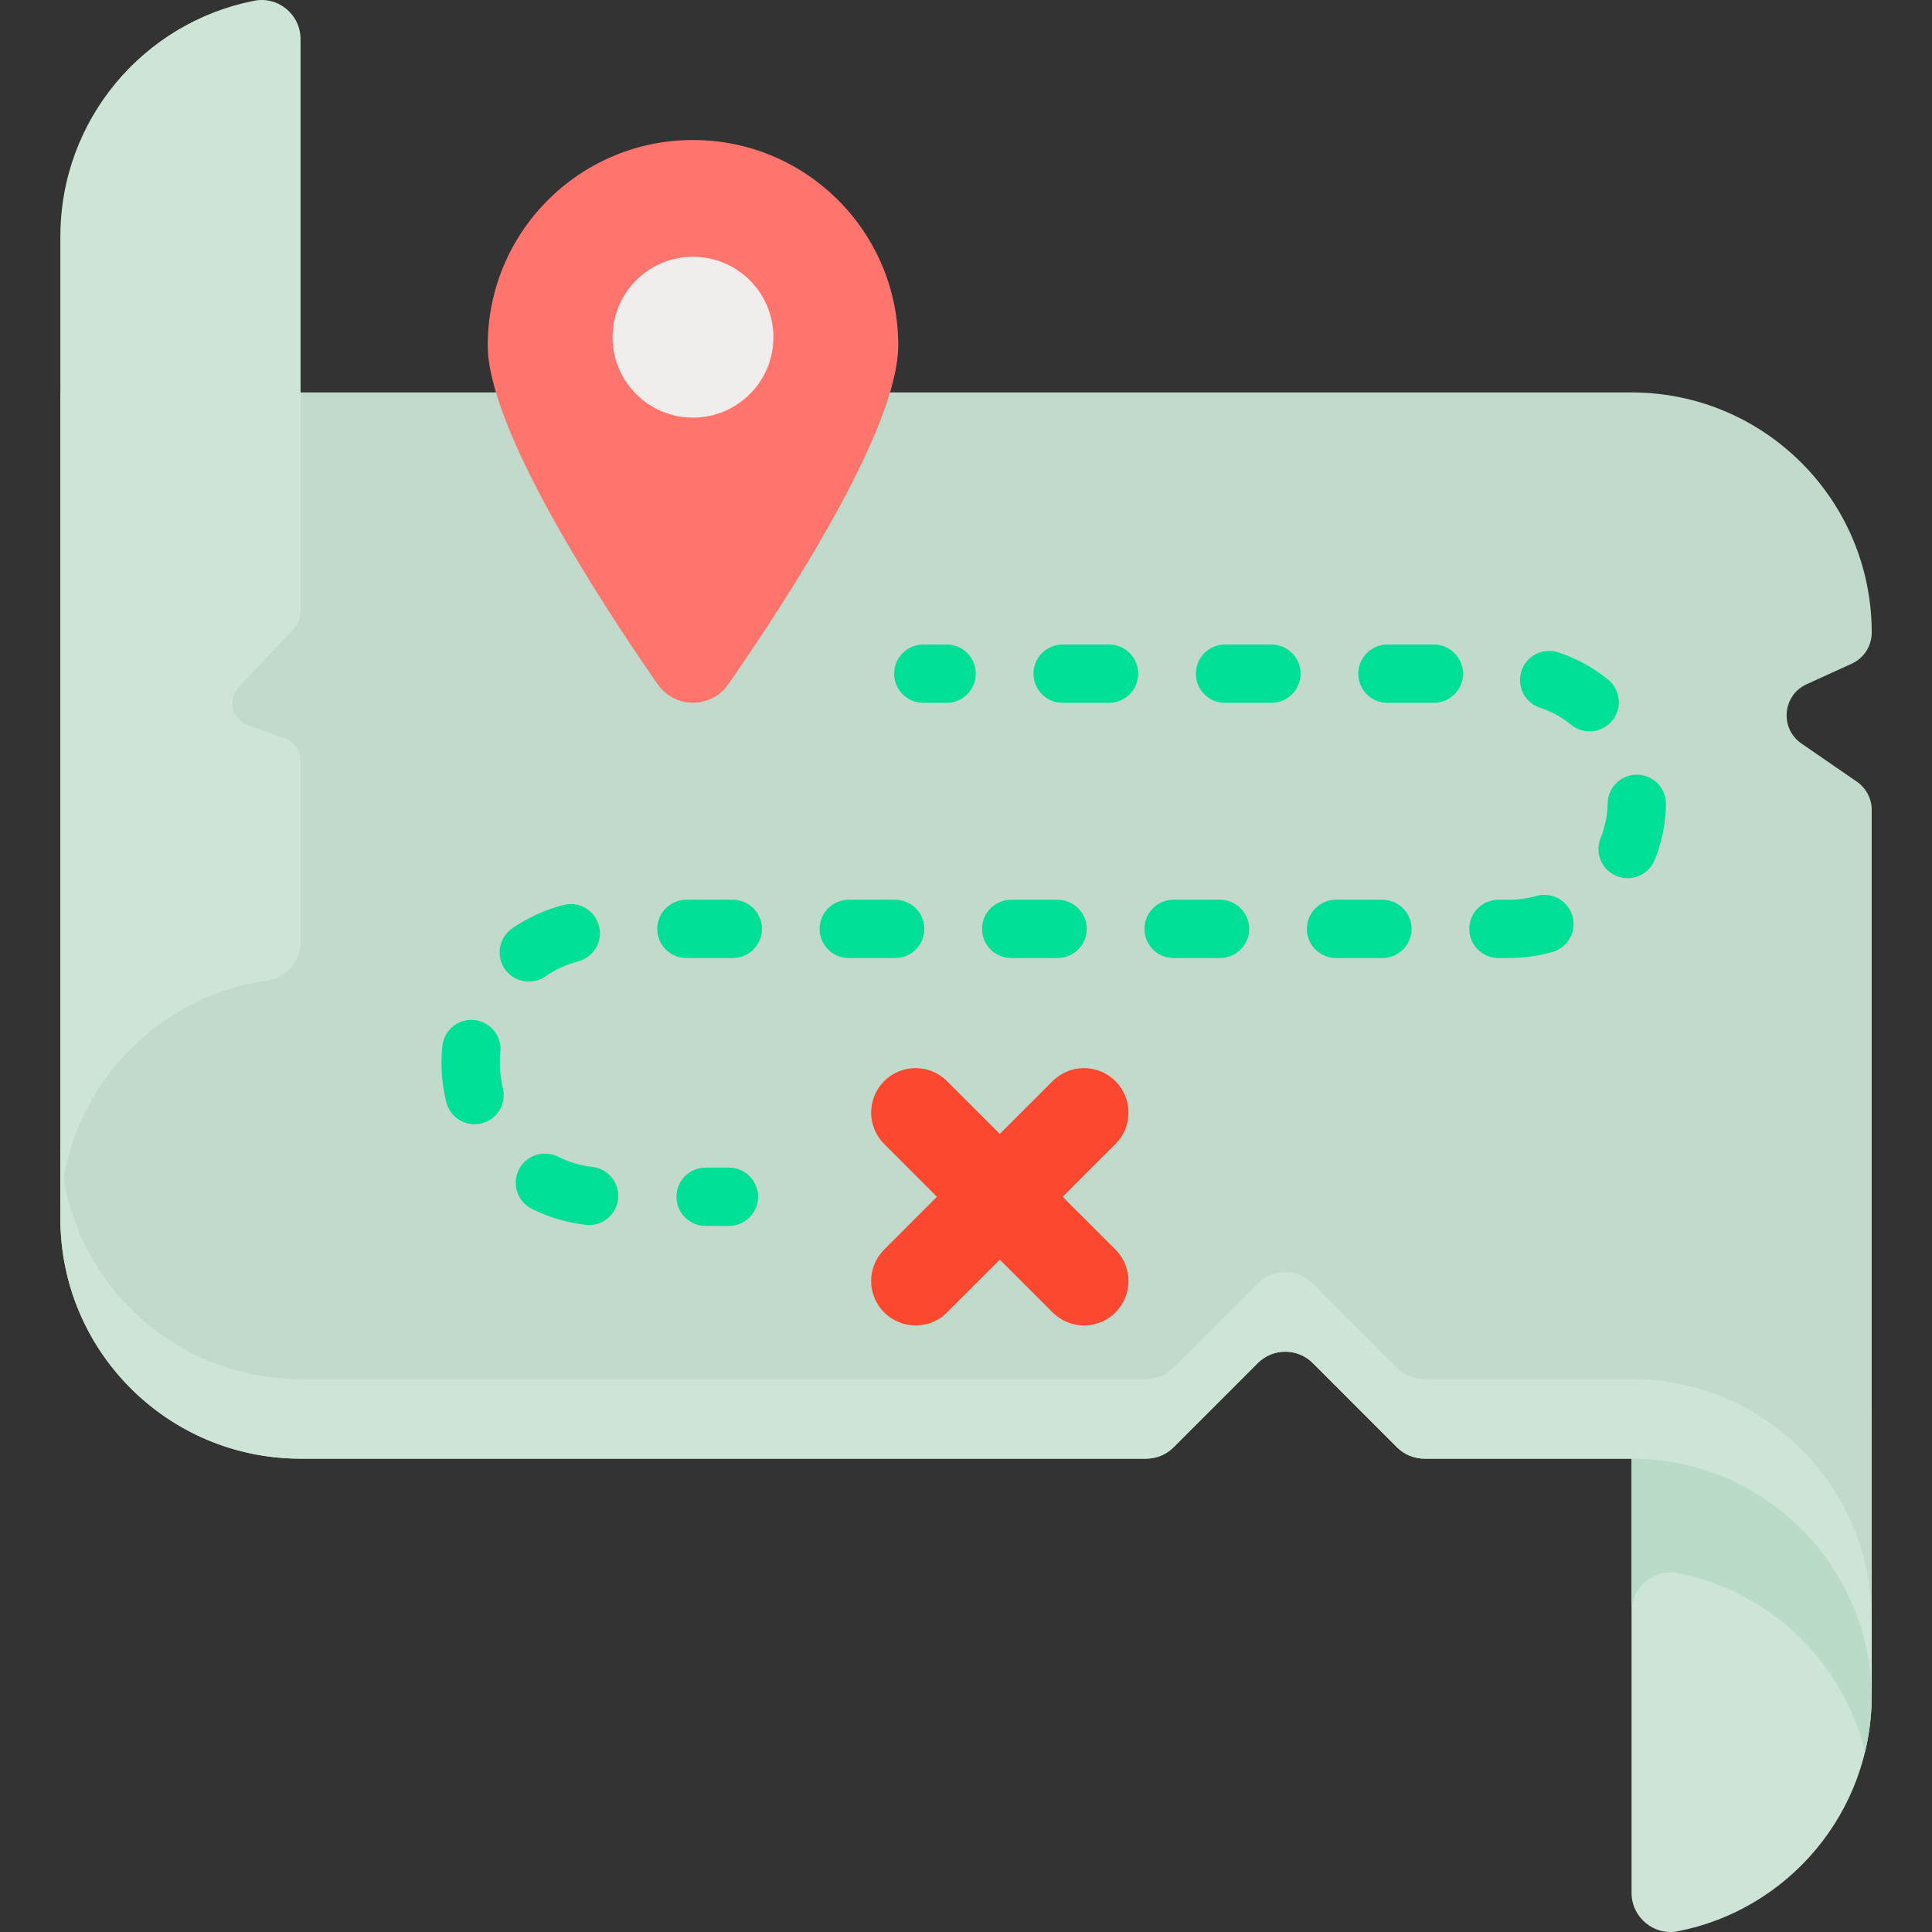
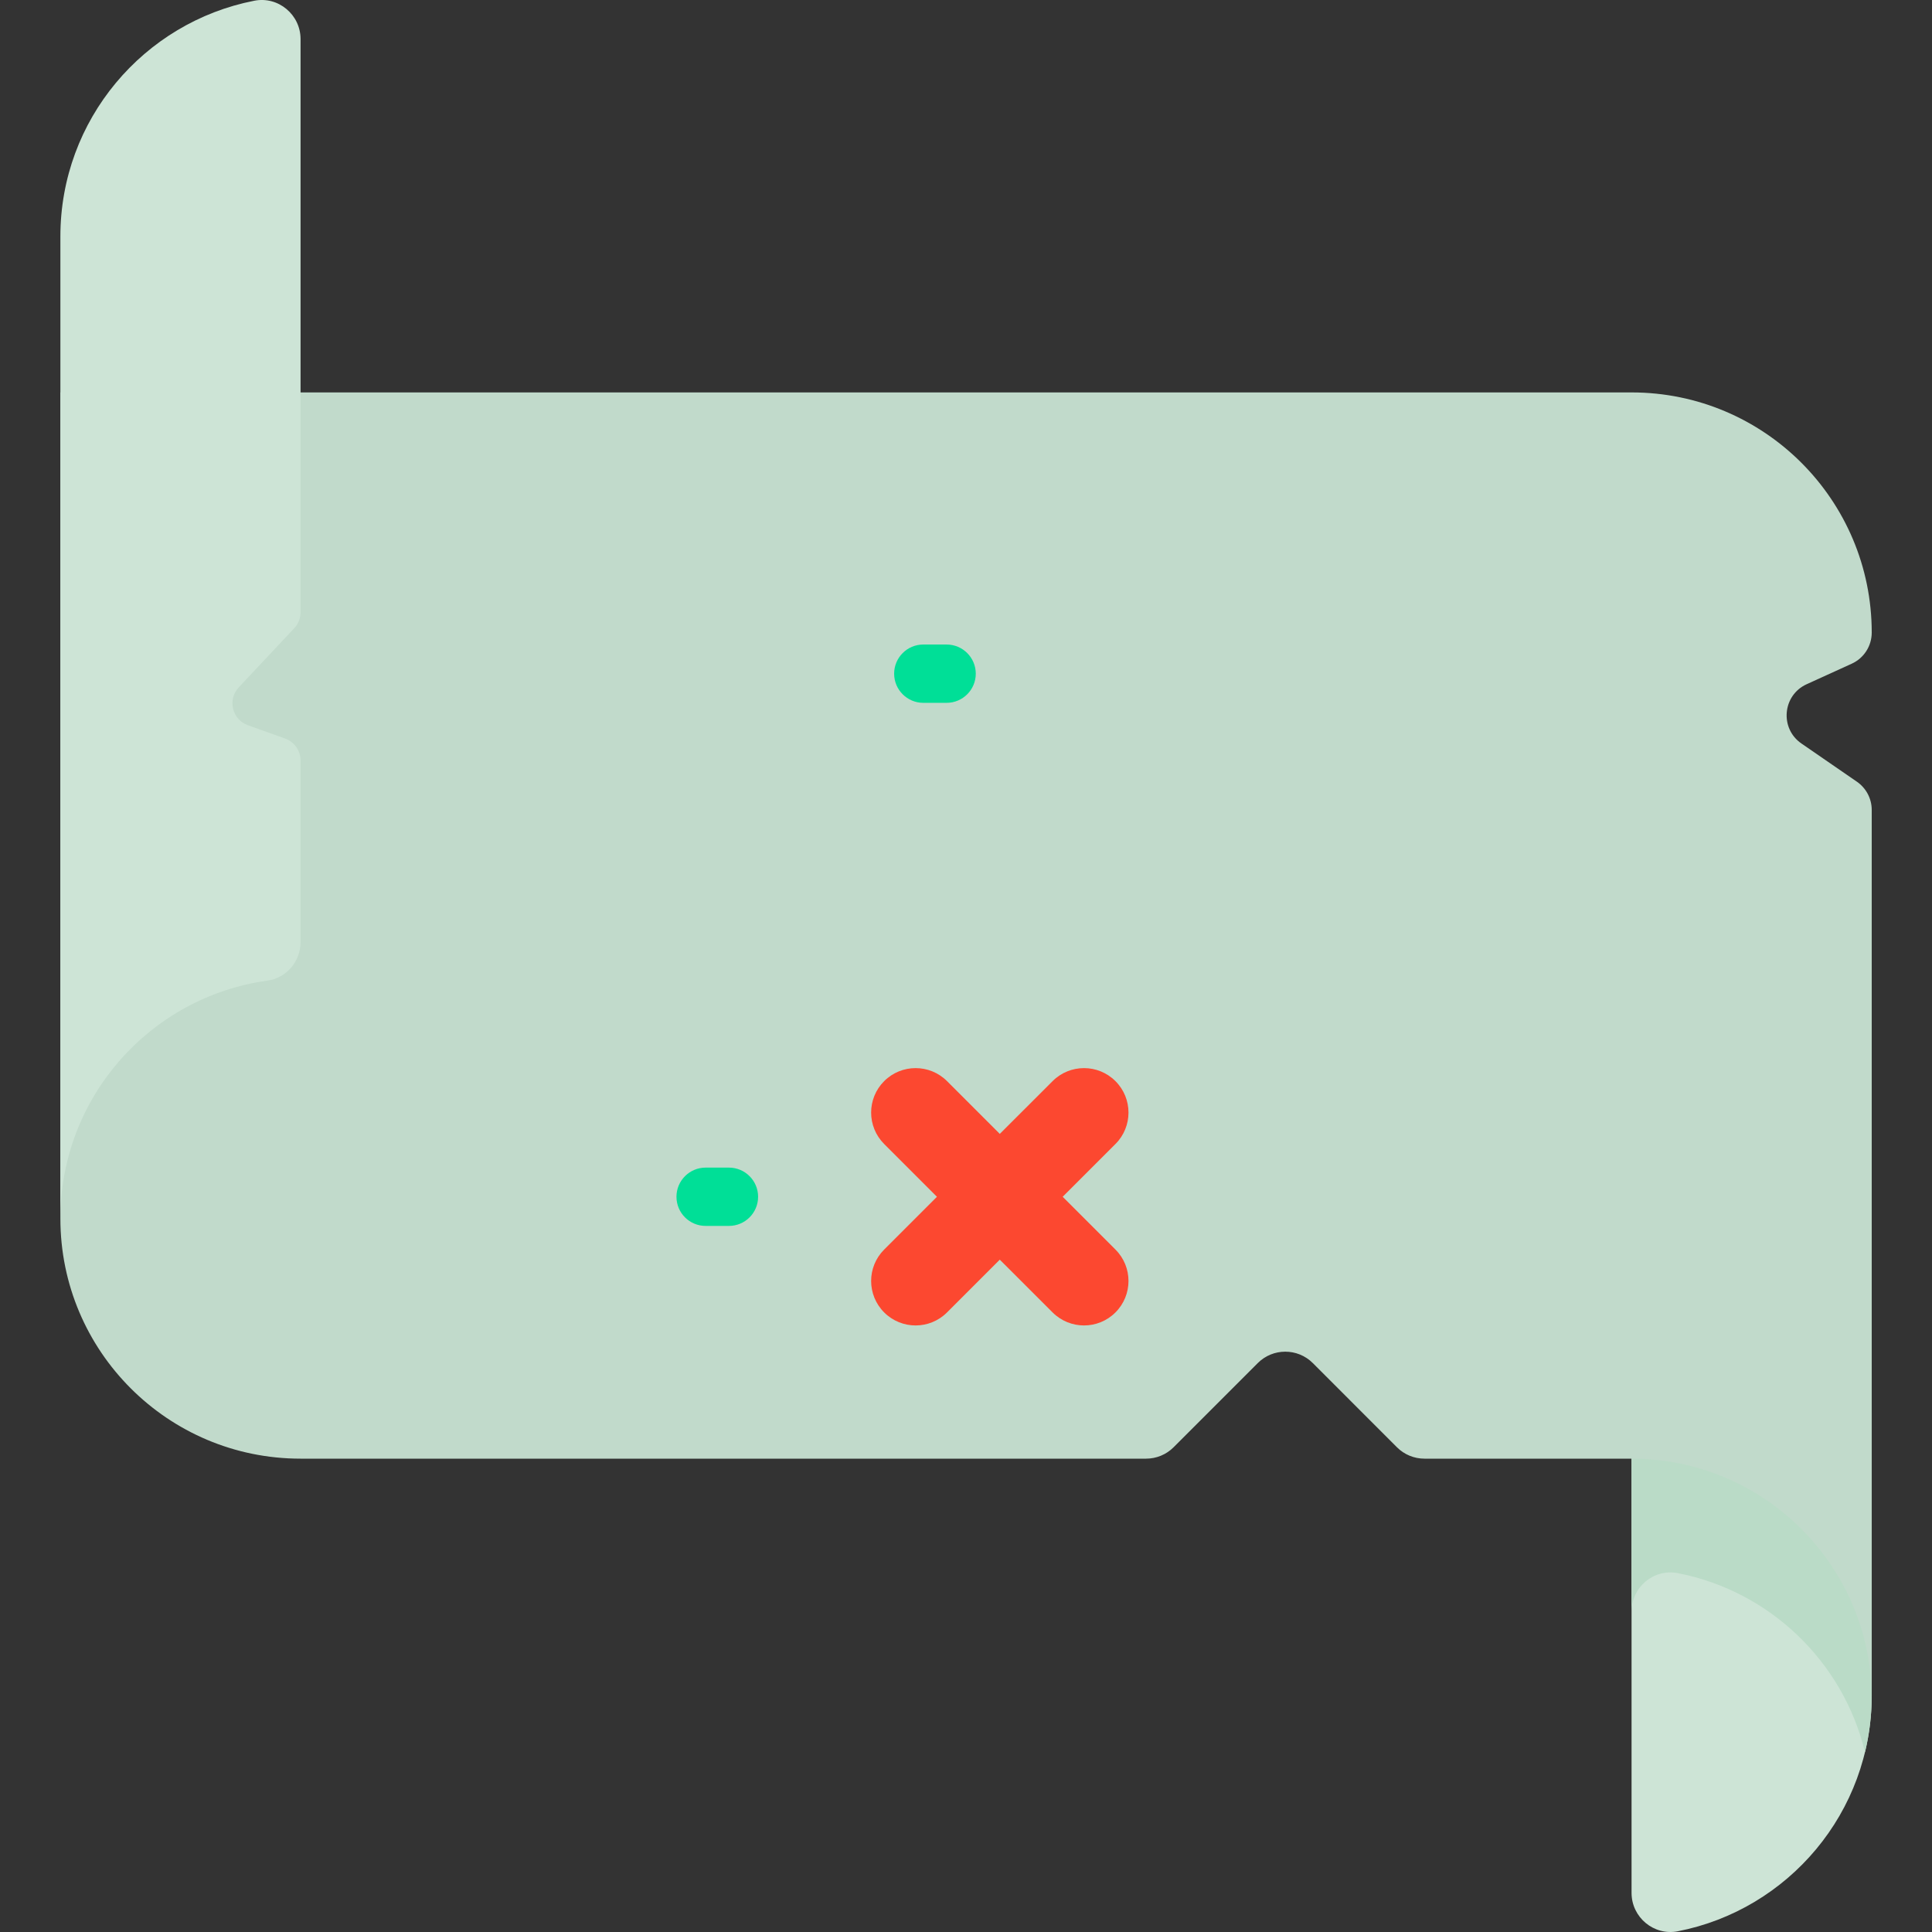
<svg xmlns="http://www.w3.org/2000/svg" width="51" height="51" viewBox="0 0 51 51" fill="none">
  <rect x="0" y="0" width="51" height="51" fill="#333333" stroke="none" />
  <path d="M44.289 50.981C47.207 50.412 49.408 47.843 49.408 44.759V37.3H43.069V49.968C43.069 50.612 43.657 51.104 44.289 50.981Z" fill="#CDE4D6" />
  <path d="M44.29 41.527C43.657 41.403 43.069 41.895 43.069 42.54V37.3H49.409V44.759C49.409 45.274 49.347 45.775 49.231 46.254C48.654 43.863 46.719 42 44.29 41.527Z" fill="#BADBC7" />
  <path d="M48.879 17.521L47.693 18.061C47.053 18.351 46.975 19.229 47.554 19.627L49.019 20.636C49.263 20.805 49.409 21.084 49.409 21.38V44.844C49.409 41.344 46.571 38.505 43.07 38.505H37.603C37.331 38.505 37.069 38.398 36.877 38.205L34.654 35.981C34.253 35.581 33.603 35.581 33.203 35.981L30.979 38.205C30.787 38.397 30.526 38.505 30.253 38.505H7.934C4.432 38.505 1.594 35.667 1.594 32.166V10.359H43.069C46.571 10.359 49.409 13.197 49.409 16.699C49.409 17.053 49.202 17.375 48.879 17.521Z" fill="#C1DACB" />
-   <path d="M49.409 44.844C49.409 41.344 46.571 38.505 43.069 38.505H37.603C37.331 38.505 37.071 38.397 36.877 38.205L34.654 35.981C34.253 35.581 33.603 35.581 33.203 35.981L30.979 38.205C30.786 38.398 30.526 38.505 30.254 38.505H7.934C4.432 38.505 1.594 35.667 1.594 32.166V30.064C1.594 33.565 4.432 36.404 7.934 36.404H30.254C30.526 36.404 30.786 36.296 30.979 36.103L33.203 33.88C33.603 33.479 34.253 33.479 34.654 33.88L36.877 36.103C37.071 36.296 37.331 36.404 37.603 36.404H43.069C46.571 36.404 49.409 39.242 49.409 42.742V44.844Z" fill="#CDE4D6" />
  <path d="M7.767 16.584L6.303 18.144C5.999 18.468 6.127 18.996 6.545 19.145L7.525 19.495C7.77 19.583 7.934 19.815 7.934 20.075V24.868C7.934 25.377 7.562 25.818 7.059 25.886C3.972 26.313 1.594 28.962 1.594 32.166V6.241C1.594 3.157 3.796 0.588 6.714 0.019C7.346 -0.105 7.934 0.387 7.934 1.032V16.163C7.934 16.32 7.874 16.47 7.767 16.584Z" fill="#CDE4D6" />
  <path d="M24.988 18.553H24.372C23.948 18.553 23.603 18.208 23.603 17.784C23.603 17.358 23.948 17.014 24.372 17.014H24.988C25.413 17.014 25.758 17.358 25.758 17.784C25.758 18.208 25.413 18.553 24.988 18.553Z" fill="#00DF97" />
-   <path d="M15.552 32.338C15.523 32.338 15.493 32.337 15.464 32.333C14.966 32.276 14.487 32.134 14.04 31.911C13.66 31.721 13.505 31.259 13.695 30.878C13.885 30.498 14.347 30.344 14.727 30.533C15.014 30.677 15.321 30.767 15.639 30.804C16.062 30.853 16.365 31.234 16.316 31.657C16.271 32.049 15.938 32.338 15.552 32.338ZM12.527 29.677C12.181 29.677 11.867 29.443 11.78 29.092C11.697 28.755 11.654 28.407 11.654 28.056C11.654 27.908 11.662 27.759 11.677 27.613C11.72 27.191 12.098 26.882 12.521 26.926C12.944 26.97 13.252 27.347 13.208 27.77C13.199 27.864 13.194 27.96 13.194 28.056C13.194 28.282 13.221 28.506 13.274 28.722C13.376 29.135 13.124 29.552 12.711 29.654C12.65 29.67 12.588 29.677 12.527 29.677ZM13.959 25.911C13.714 25.911 13.474 25.794 13.324 25.578C13.084 25.227 13.172 24.748 13.522 24.507C13.935 24.223 14.389 24.015 14.873 23.89C15.284 23.782 15.704 24.029 15.811 24.44C15.918 24.852 15.672 25.272 15.261 25.379C14.951 25.46 14.659 25.593 14.394 25.775C14.261 25.867 14.11 25.911 13.959 25.911ZM39.84 25.29H39.555C39.13 25.29 38.785 24.946 38.785 24.52C38.785 24.096 39.13 23.751 39.555 23.751H39.84C40.084 23.751 40.325 23.717 40.556 23.652C40.965 23.535 41.391 23.771 41.508 24.18C41.624 24.589 41.388 25.015 40.979 25.131C40.61 25.237 40.227 25.29 39.84 25.29ZM36.492 25.29H35.268C34.842 25.29 34.498 24.946 34.498 24.52C34.498 24.096 34.843 23.751 35.268 23.751H36.492C36.918 23.751 37.262 24.096 37.262 24.52C37.262 24.946 36.918 25.29 36.492 25.29ZM32.205 25.29H30.98C30.555 25.29 30.211 24.946 30.211 24.52C30.211 24.096 30.555 23.751 30.98 23.751H32.205C32.63 23.751 32.975 24.096 32.975 24.52C32.975 24.946 32.63 25.29 32.205 25.29ZM27.918 25.29H26.693C26.268 25.29 25.924 24.946 25.924 24.52C25.924 24.096 26.268 23.751 26.693 23.751H27.918C28.343 23.751 28.688 24.096 28.688 24.52C28.688 24.946 28.343 25.29 27.918 25.29ZM23.631 25.29H22.406C21.981 25.29 21.636 24.946 21.636 24.52C21.636 24.096 21.981 23.751 22.406 23.751H23.631C24.056 23.751 24.4 24.096 24.4 24.52C24.4 24.946 24.056 25.29 23.631 25.29ZM19.344 25.29H18.119C17.694 25.29 17.349 24.946 17.349 24.52C17.349 24.096 17.694 23.751 18.119 23.751H19.344C19.769 23.751 20.113 24.096 20.113 24.52C20.113 24.946 19.769 25.29 19.344 25.29ZM42.965 23.182C42.869 23.182 42.772 23.164 42.678 23.126C42.283 22.966 42.093 22.518 42.252 22.124C42.37 21.831 42.433 21.522 42.439 21.203C42.447 20.784 42.79 20.449 43.208 20.449H43.223C43.648 20.457 43.986 20.808 43.978 21.233C43.968 21.74 43.867 22.233 43.679 22.7C43.558 23 43.27 23.182 42.965 23.182ZM41.963 19.306C41.792 19.306 41.62 19.25 41.478 19.134C41.231 18.933 40.954 18.782 40.654 18.683C40.25 18.55 40.031 18.115 40.164 17.711C40.296 17.307 40.731 17.088 41.135 17.221C41.614 17.379 42.056 17.62 42.448 17.939C42.778 18.207 42.829 18.692 42.56 19.022C42.408 19.209 42.187 19.306 41.963 19.306ZM37.85 18.553H36.626C36.2 18.553 35.856 18.209 35.856 17.784C35.856 17.358 36.2 17.014 36.626 17.014H37.85C38.275 17.014 38.62 17.358 38.62 17.784C38.62 18.209 38.275 18.553 37.85 18.553ZM33.563 18.553H32.338C31.913 18.553 31.568 18.209 31.568 17.784C31.568 17.358 31.913 17.014 32.338 17.014H33.563C33.988 17.014 34.333 17.358 34.333 17.784C34.333 18.209 33.988 18.553 33.563 18.553ZM29.276 18.553H28.051C27.626 18.553 27.281 18.209 27.281 17.784C27.281 17.358 27.626 17.014 28.051 17.014H29.276C29.701 17.014 30.046 17.358 30.046 17.784C30.046 18.209 29.701 18.553 29.276 18.553Z" fill="#00DF97" />
  <path d="M19.242 32.361H18.627C18.201 32.361 17.857 32.017 17.857 31.592C17.857 31.167 18.201 30.822 18.627 30.822H19.242C19.667 30.822 20.012 31.167 20.012 31.592C20.012 32.017 19.667 32.361 19.242 32.361Z" fill="#00DF97" />
  <path d="M29.445 32.985L28.052 31.592L29.445 30.199C29.904 29.741 29.904 28.997 29.445 28.539C28.987 28.081 28.244 28.081 27.786 28.539L26.392 29.932L24.999 28.539C24.541 28.081 23.798 28.081 23.34 28.539C22.881 28.997 22.881 29.741 23.34 30.199L24.733 31.592L23.34 32.985C22.881 33.443 22.881 34.186 23.34 34.645C23.798 35.103 24.541 35.103 24.999 34.645L26.392 33.252L27.786 34.645C28.244 35.103 28.987 35.103 29.445 34.645C29.904 34.186 29.904 33.443 29.445 32.985Z" fill="#FC4830" />
-   <path d="M23.711 9.114C23.711 11.316 20.777 15.831 19.227 18.062C18.775 18.713 17.811 18.713 17.359 18.062C15.809 15.831 12.875 11.316 12.875 9.114C12.875 6.122 15.301 3.696 18.293 3.696C21.285 3.696 23.711 6.122 23.711 9.114Z" fill="#FF756E" />
-   <path d="M20.416 8.901C20.416 10.073 19.465 11.024 18.293 11.024C17.121 11.024 16.17 10.073 16.17 8.901C16.17 7.729 17.121 6.778 18.293 6.778C19.465 6.778 20.416 7.729 20.416 8.901Z" fill="#F1EDED" />
</svg>